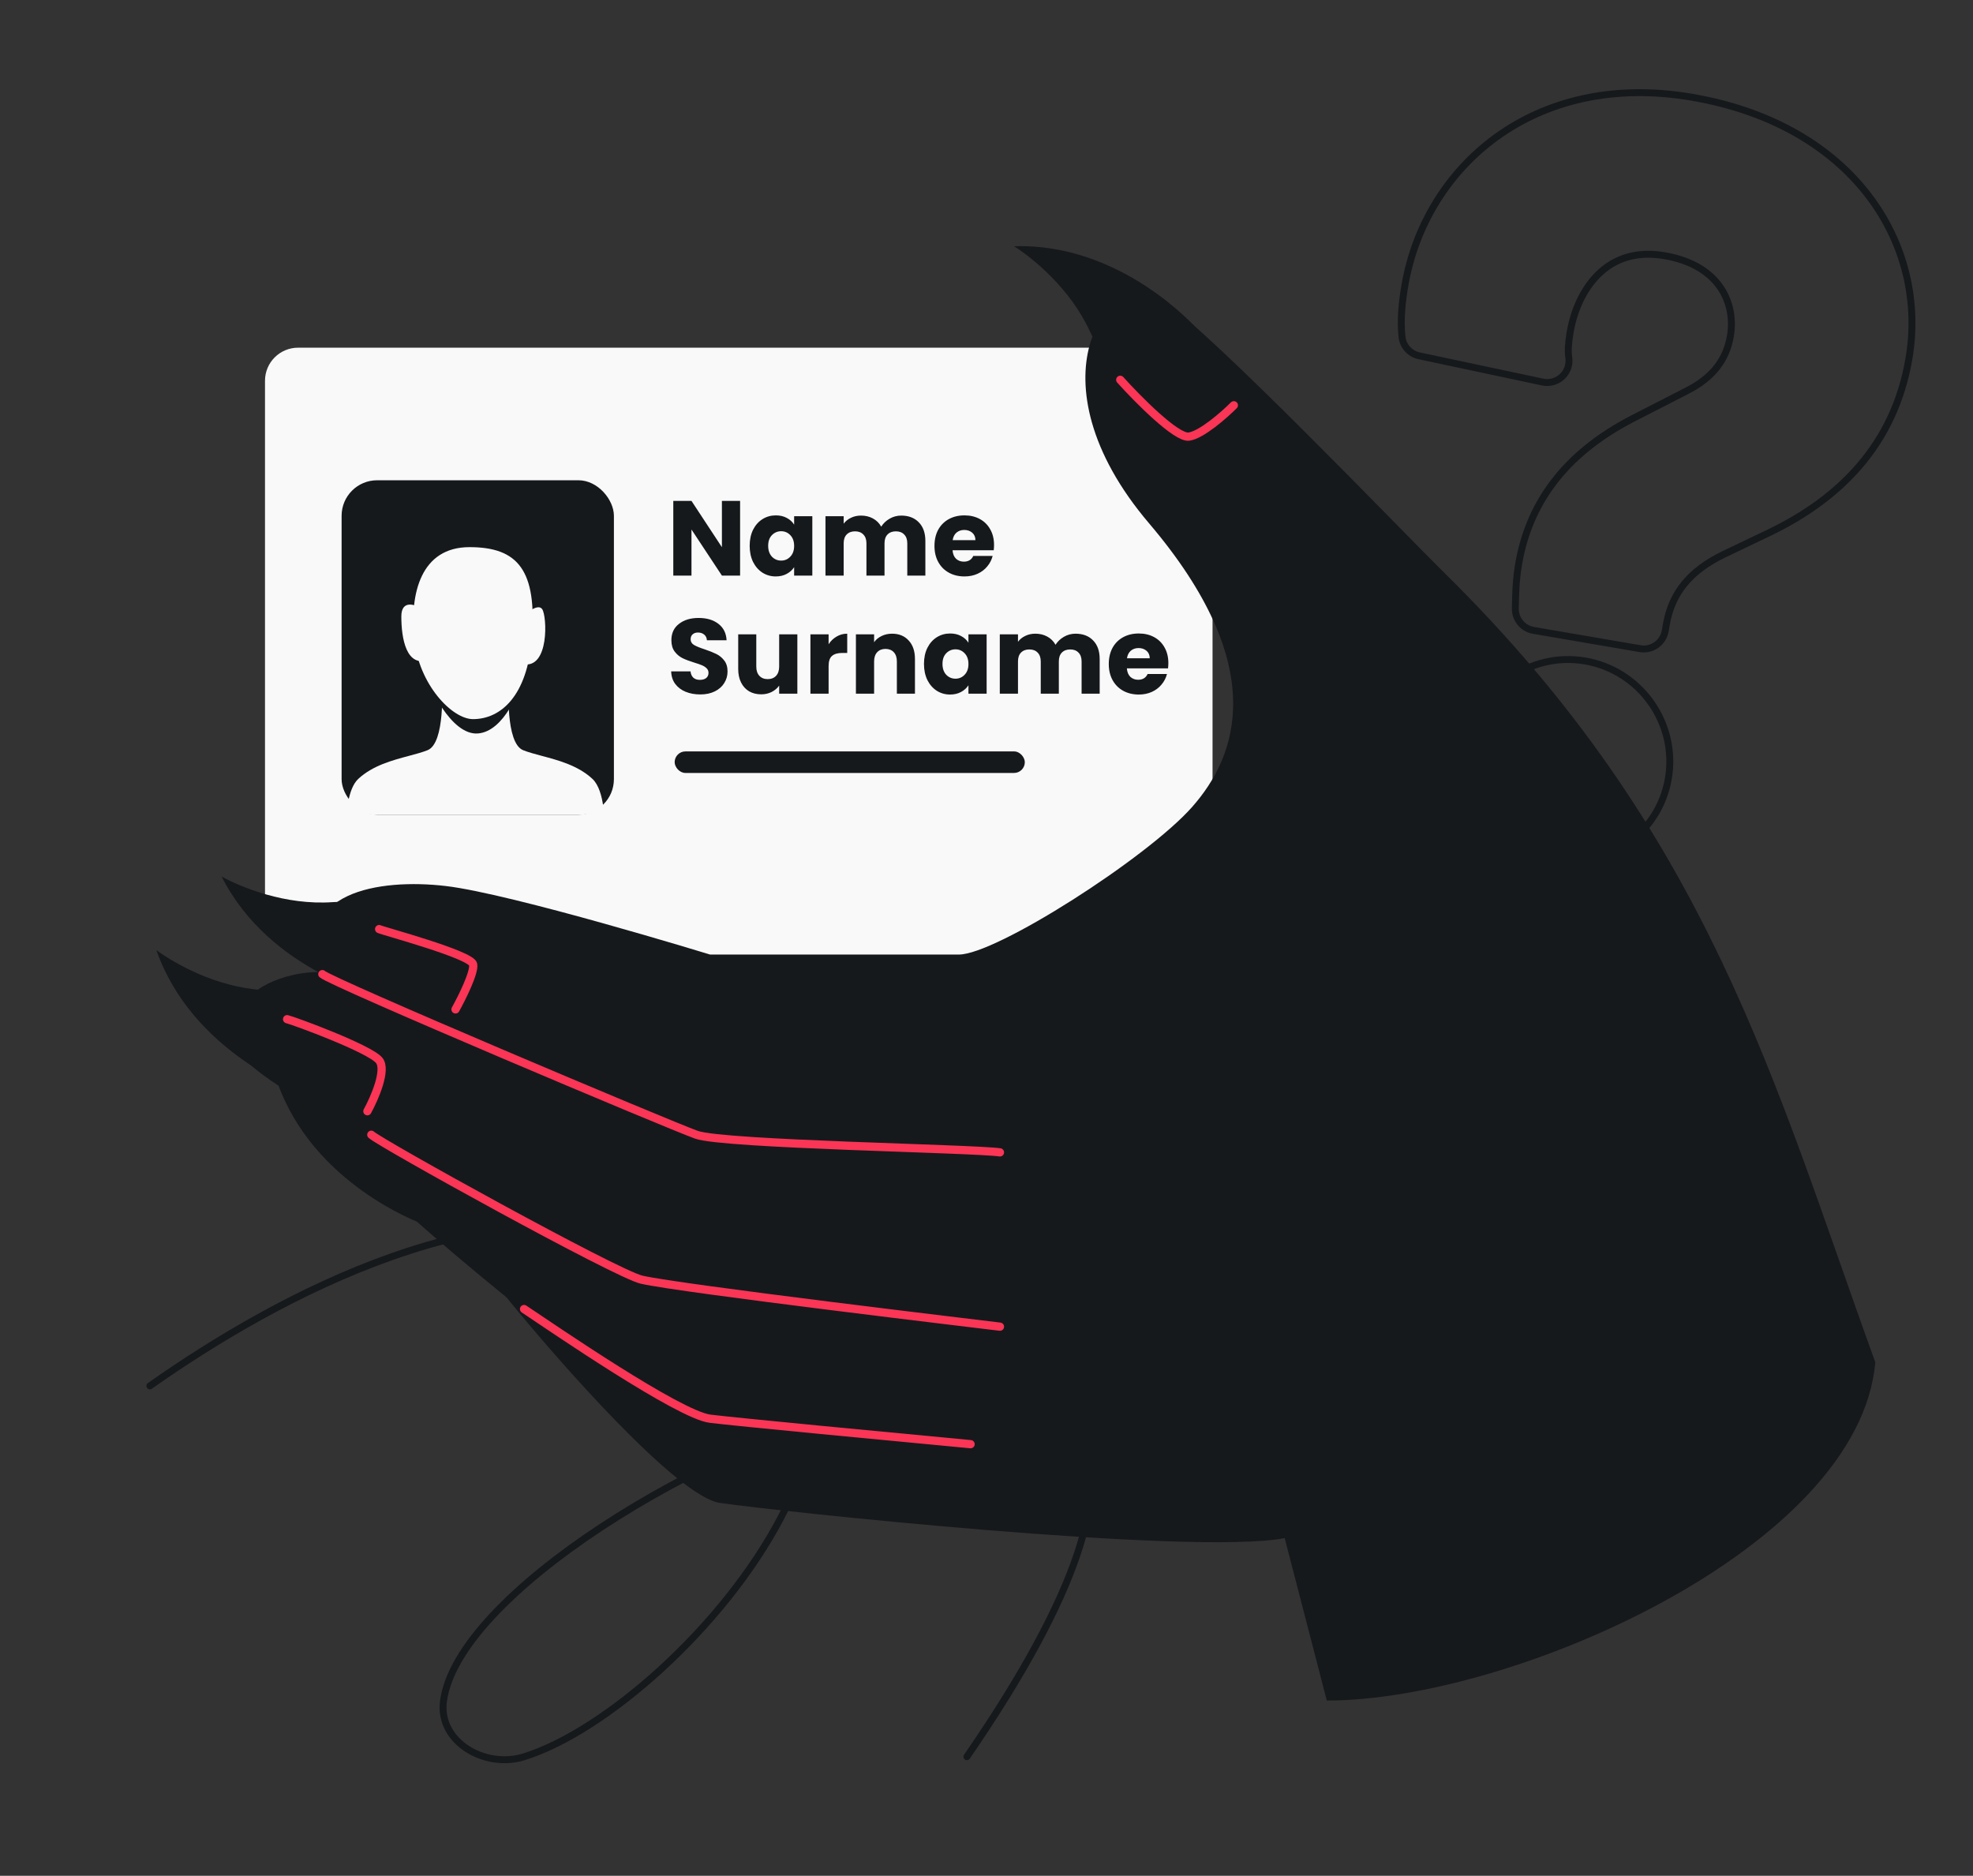
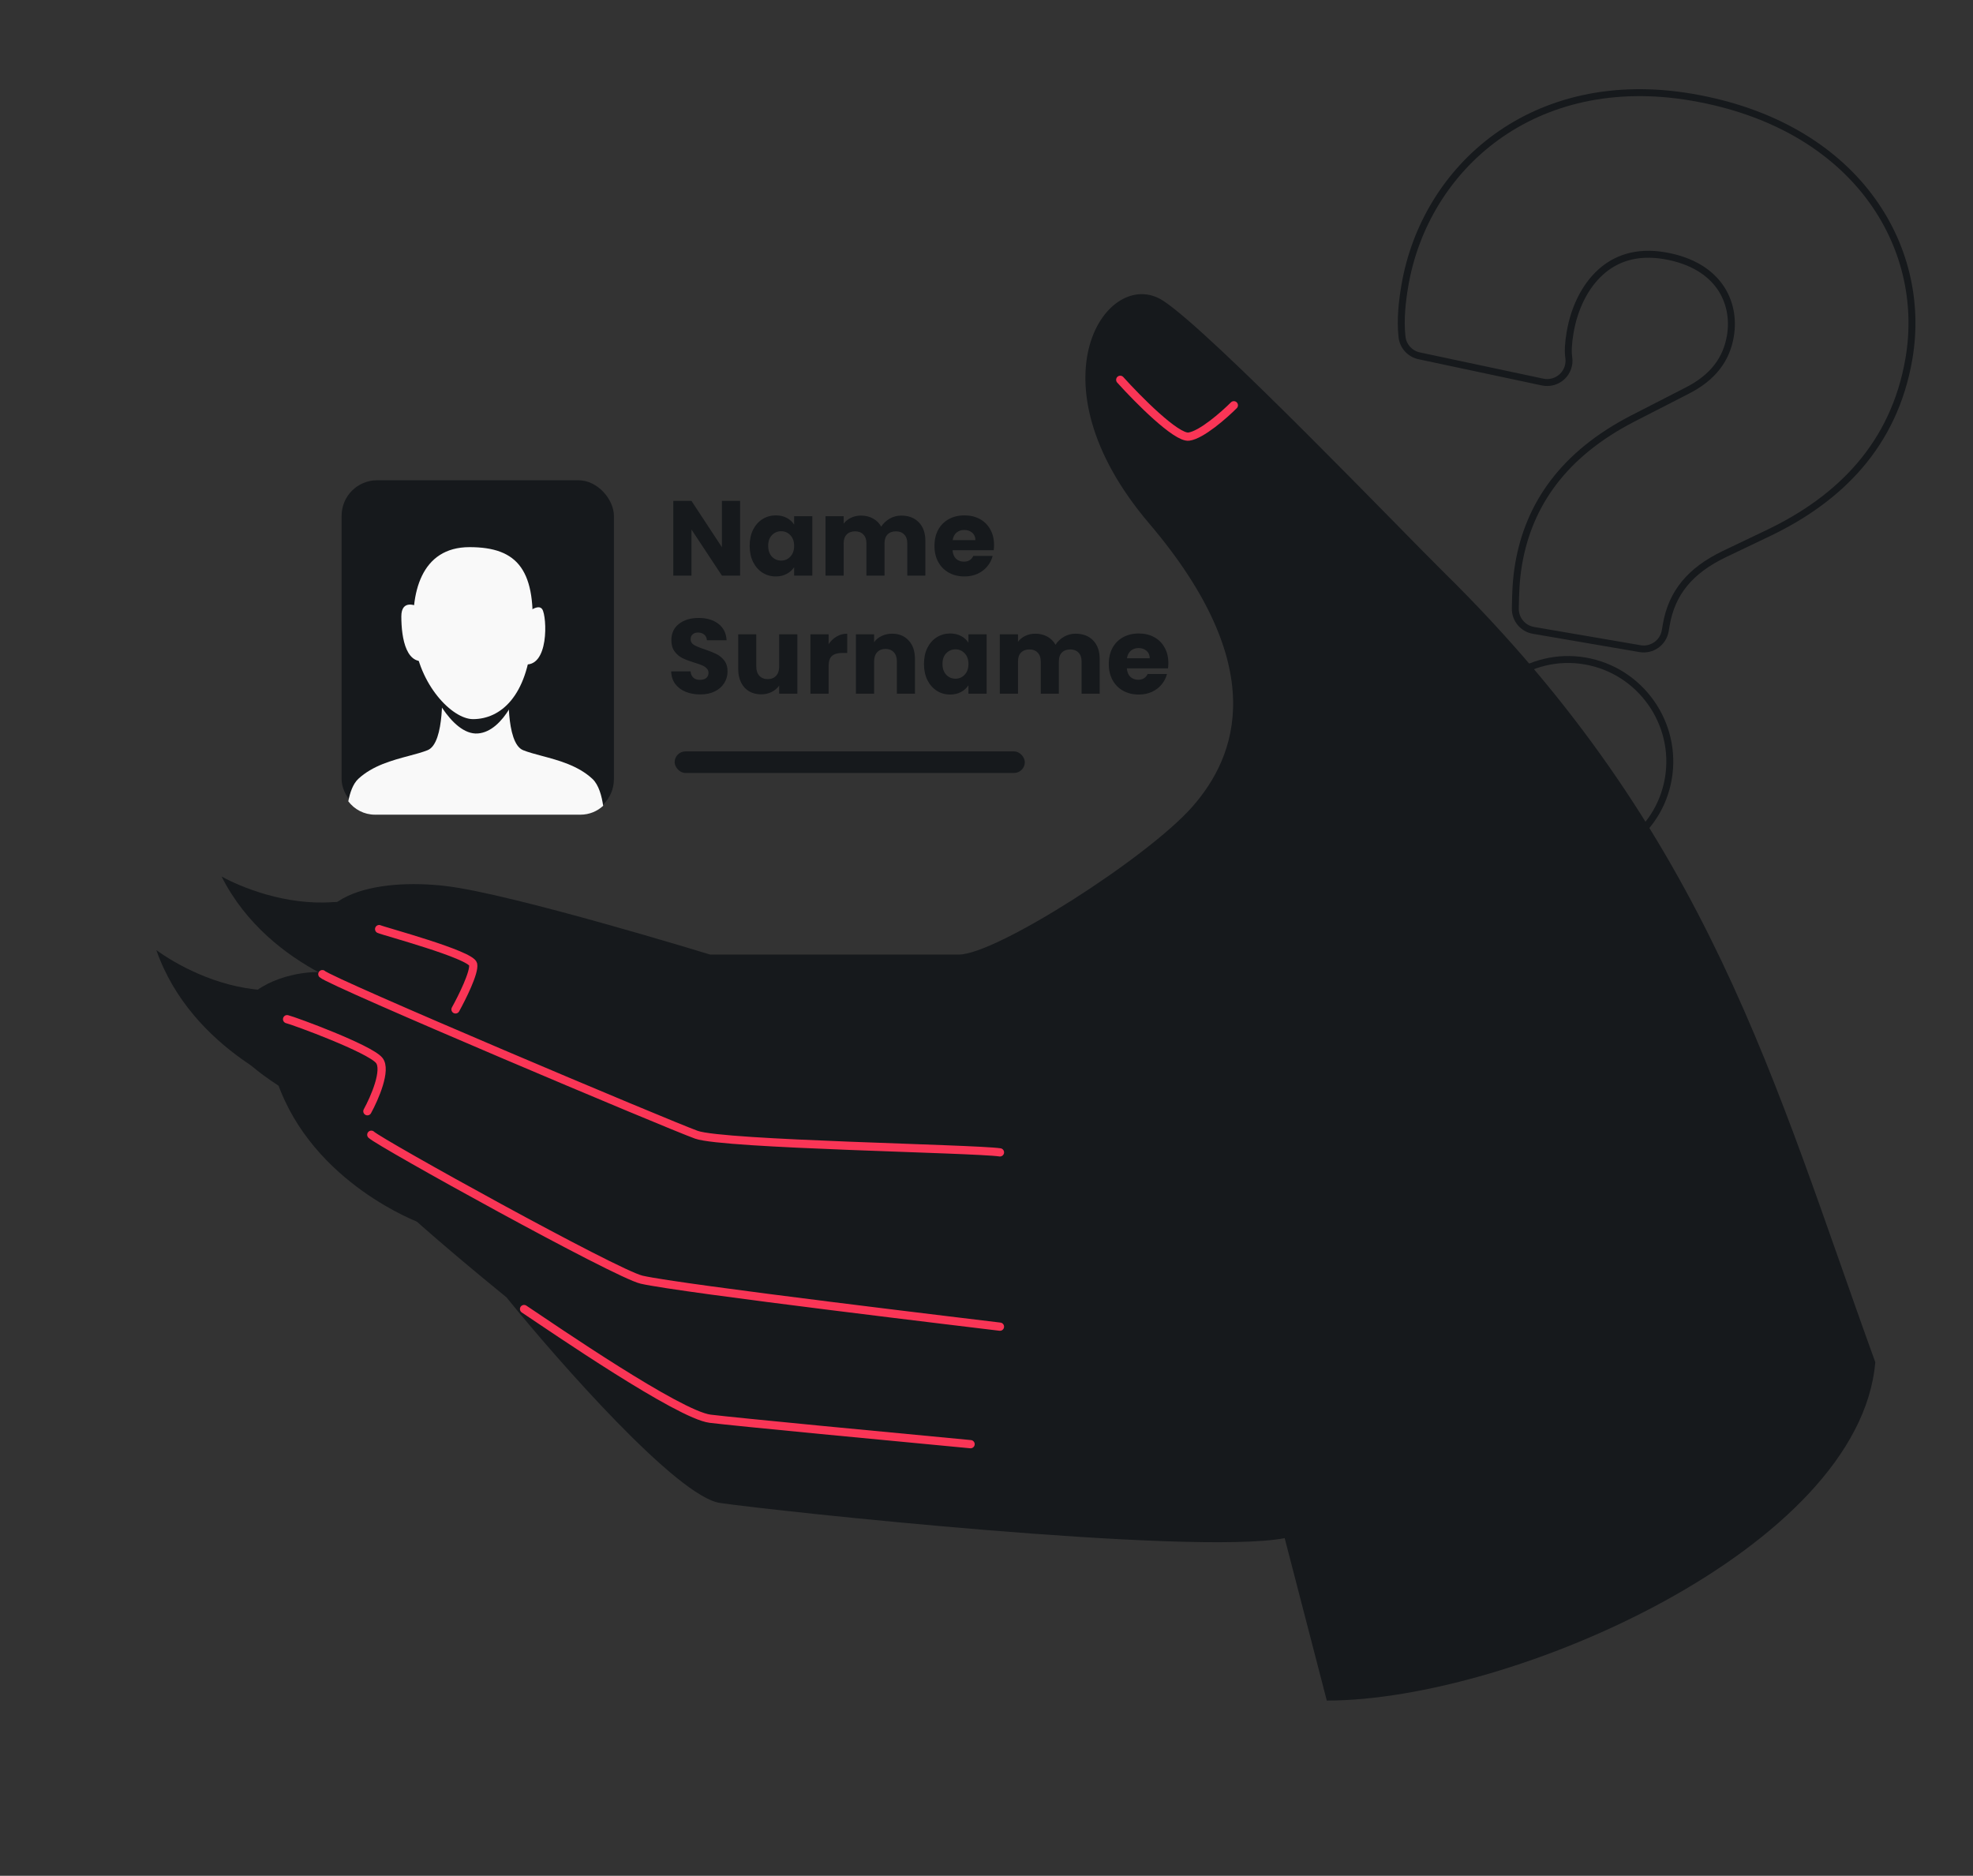
<svg xmlns="http://www.w3.org/2000/svg" width="568" height="540" viewBox="0 0 568 540" fill="none">
  <rect x="0" y="0" width="568" height="540" fill="#333333" stroke="none" />
  <g clip-path="url(#clip0_1557_370)">
    <path d="M436.243 175.171C436.19 178.272 438.408 180.948 441.465 181.472L472.144 186.731C475.564 187.317 478.813 185.019 479.399 181.599L479.69 179.895C481.278 170.634 486.58 164.267 496.284 159.571L496.296 159.565L496.295 159.564L509.328 153.336L509.329 153.335L509.344 153.329L509.346 153.327C529.425 143.655 545.271 128.253 549.553 103.268C555.121 70.781 534.134 36.059 487.071 27.992C441.496 20.18 410.267 48.209 404.442 82.196C403.68 86.64 403.068 91.919 403.618 96.966C403.912 99.663 405.904 101.867 408.558 102.431L444.107 109.987C446.126 110.416 448.227 109.825 449.727 108.409C451.228 106.992 451.937 104.929 451.625 102.889C451.363 101.18 451.485 98.79 452.029 95.617C453.213 88.706 456.269 82.454 460.757 78.379C465.056 74.476 471.035 72.207 479.25 73.615C487.349 75.003 492.341 78.557 495.158 82.572C498.02 86.65 499.012 91.73 498.144 96.795C497.047 103.19 493.416 108.615 485.469 112.582L485.464 112.585L485.413 112.611L485.409 112.613L470.02 120.502L470.02 120.503L470.007 120.509L470.005 120.51C450.118 130.777 440.133 145.215 437.192 162.375C436.379 167.12 436.309 171.322 436.245 175.049L436.243 175.171ZM422.739 214.287C420.01 230.207 430.546 245.101 446.465 247.83C462.282 250.541 477.546 240.174 480.292 224.152C483.021 208.233 472.25 193.005 456.33 190.276C440.309 187.53 425.45 198.471 422.739 214.287Z" stroke="#16191C" stroke-width="2" stroke-linejoin="round" />
-     <path d="M339.549 100.09L85.815 100.09C80.555 100.09 76.29 104.354 76.29 109.614L76.29 258.577C76.29 262.189 78.332 265.489 81.564 267.101L96.482 274.541C97.803 275.199 99.258 275.542 100.733 275.542H339.549C344.809 275.542 349.073 271.278 349.073 266.017V109.614C349.073 104.354 344.809 100.09 339.549 100.09Z" fill="#F9F9F9" />
    <rect x="194.223" y="216.311" width="100.809" height="6.206" rx="3.103" fill="#16191C" />
    <path d="M213.064 165.697H207.827L199.069 152.437V165.697H193.832V144.199H199.069L207.827 157.521V144.199H213.064V165.697ZM215.819 157.123C215.819 155.367 216.145 153.825 216.799 152.498C217.472 151.171 218.381 150.151 219.524 149.436C220.668 148.722 221.944 148.364 223.352 148.364C224.557 148.364 225.608 148.609 226.507 149.099C227.425 149.589 228.13 150.232 228.62 151.029V148.609H233.856V165.697H228.62V163.278C228.109 164.074 227.395 164.717 226.476 165.207C225.578 165.697 224.526 165.942 223.322 165.942C221.933 165.942 220.668 165.585 219.524 164.87C218.381 164.136 217.472 163.105 216.799 161.777C216.145 160.43 215.819 158.878 215.819 157.123ZM228.62 157.153C228.62 155.847 228.252 154.816 227.517 154.06C226.803 153.305 225.925 152.927 224.883 152.927C223.842 152.927 222.954 153.305 222.219 154.06C221.505 154.795 221.147 155.816 221.147 157.123C221.147 158.429 221.505 159.47 222.219 160.246C222.954 161.002 223.842 161.379 224.883 161.379C225.925 161.379 226.803 161.002 227.517 160.246C228.252 159.491 228.62 158.46 228.62 157.153ZM259.449 148.425C261.572 148.425 263.257 149.069 264.502 150.355C265.768 151.641 266.401 153.427 266.401 155.714V165.697H261.195V156.418C261.195 155.316 260.899 154.469 260.306 153.877C259.735 153.264 258.939 152.958 257.918 152.958C256.897 152.958 256.091 153.264 255.498 153.877C254.927 154.469 254.641 155.316 254.641 156.418V165.697H249.435V156.418C249.435 155.316 249.139 154.469 248.547 153.877C247.975 153.264 247.179 152.958 246.158 152.958C245.137 152.958 244.331 153.264 243.739 153.877C243.167 154.469 242.881 155.316 242.881 156.418V165.697H237.645V148.609H242.881V150.753C243.412 150.038 244.106 149.477 244.964 149.069C245.821 148.64 246.791 148.425 247.873 148.425C249.159 148.425 250.303 148.701 251.303 149.252C252.324 149.804 253.12 150.59 253.692 151.61C254.284 150.671 255.09 149.906 256.111 149.314C257.132 148.722 258.244 148.425 259.449 148.425ZM286.171 156.878C286.171 157.368 286.141 157.878 286.079 158.409H274.228C274.31 159.47 274.646 160.287 275.238 160.859C275.851 161.41 276.596 161.686 277.474 161.686C278.781 161.686 279.689 161.134 280.2 160.032H285.773C285.487 161.155 284.967 162.165 284.211 163.064C283.476 163.962 282.547 164.666 281.424 165.177C280.302 165.687 279.046 165.942 277.658 165.942C275.984 165.942 274.493 165.585 273.187 164.87C271.88 164.156 270.859 163.135 270.124 161.808C269.389 160.481 269.022 158.929 269.022 157.153C269.022 155.377 269.379 153.825 270.094 152.498C270.829 151.171 271.849 150.151 273.156 149.436C274.463 148.722 275.963 148.364 277.658 148.364C279.311 148.364 280.781 148.711 282.068 149.405C283.354 150.1 284.354 151.09 285.069 152.376C285.804 153.662 286.171 155.163 286.171 156.878ZM280.812 155.5C280.812 154.601 280.506 153.887 279.893 153.356C279.281 152.825 278.515 152.56 277.596 152.56C276.719 152.56 275.973 152.815 275.361 153.325C274.769 153.836 274.401 154.56 274.258 155.5H280.812ZM201.611 199.912C200.039 199.912 198.63 199.657 197.385 199.146C196.139 198.636 195.139 197.88 194.384 196.88C193.649 195.88 193.261 194.675 193.22 193.266H198.793C198.875 194.063 199.151 194.675 199.62 195.104C200.09 195.512 200.702 195.716 201.458 195.716C202.233 195.716 202.846 195.543 203.295 195.196C203.744 194.828 203.969 194.328 203.969 193.695C203.969 193.164 203.785 192.725 203.418 192.378C203.07 192.031 202.632 191.745 202.101 191.521C201.59 191.296 200.855 191.041 199.896 190.755C198.508 190.326 197.374 189.898 196.497 189.469C195.619 189.04 194.863 188.407 194.23 187.57C193.597 186.733 193.281 185.641 193.281 184.294C193.281 182.293 194.006 180.731 195.455 179.608C196.905 178.465 198.793 177.893 201.121 177.893C203.489 177.893 205.398 178.465 206.847 179.608C208.297 180.731 209.073 182.303 209.175 184.324H203.509C203.469 183.63 203.213 183.089 202.744 182.701C202.274 182.293 201.672 182.089 200.937 182.089C200.304 182.089 199.794 182.262 199.406 182.609C199.018 182.936 198.824 183.416 198.824 184.049C198.824 184.743 199.151 185.284 199.804 185.672C200.457 186.06 201.478 186.478 202.866 186.927C204.255 187.397 205.377 187.846 206.235 188.275C207.113 188.703 207.868 189.326 208.501 190.143C209.134 190.959 209.45 192.011 209.45 193.297C209.45 194.522 209.134 195.635 208.501 196.635C207.889 197.635 206.99 198.432 205.806 199.024C204.622 199.616 203.224 199.912 201.611 199.912ZM229.547 182.609V199.697H224.31V197.37C223.779 198.125 223.055 198.738 222.136 199.207C221.238 199.657 220.237 199.881 219.135 199.881C217.828 199.881 216.675 199.595 215.674 199.024C214.674 198.432 213.898 197.584 213.347 196.482C212.796 195.379 212.52 194.083 212.52 192.593V182.609H217.726V191.888C217.726 193.032 218.022 193.92 218.614 194.553C219.206 195.185 220.002 195.502 221.003 195.502C222.024 195.502 222.83 195.185 223.422 194.553C224.014 193.92 224.31 193.032 224.31 191.888V182.609H229.547ZM238.545 185.457C239.158 184.518 239.923 183.783 240.842 183.252C241.761 182.701 242.781 182.425 243.904 182.425V187.968H242.465C241.158 187.968 240.178 188.254 239.525 188.826C238.872 189.377 238.545 190.357 238.545 191.766V199.697H233.308V182.609H238.545V185.457ZM256.819 182.425C258.82 182.425 260.413 183.079 261.597 184.385C262.801 185.672 263.404 187.448 263.404 189.714V199.697H258.197V190.418C258.197 189.275 257.901 188.387 257.309 187.754C256.717 187.121 255.921 186.805 254.921 186.805C253.92 186.805 253.124 187.121 252.532 187.754C251.94 188.387 251.644 189.275 251.644 190.418V199.697H246.407V182.609H251.644V184.875C252.175 184.12 252.889 183.528 253.788 183.099C254.686 182.65 255.697 182.425 256.819 182.425ZM266.001 191.123C266.001 189.367 266.328 187.825 266.981 186.498C267.655 185.171 268.563 184.151 269.707 183.436C270.85 182.722 272.126 182.364 273.535 182.364C274.739 182.364 275.791 182.609 276.689 183.099C277.608 183.589 278.312 184.232 278.802 185.029V182.609H284.039V199.697H278.802V197.278C278.292 198.074 277.577 198.717 276.658 199.207C275.76 199.697 274.709 199.942 273.504 199.942C272.116 199.942 270.85 199.585 269.707 198.87C268.563 198.136 267.655 197.105 266.981 195.777C266.328 194.43 266.001 192.878 266.001 191.123ZM278.802 191.153C278.802 189.847 278.435 188.816 277.7 188.06C276.985 187.305 276.107 186.927 275.066 186.927C274.025 186.927 273.137 187.305 272.402 188.06C271.687 188.795 271.33 189.816 271.33 191.123C271.33 192.429 271.687 193.47 272.402 194.246C273.137 195.002 274.025 195.379 275.066 195.379C276.107 195.379 276.985 195.002 277.7 194.246C278.435 193.491 278.802 192.46 278.802 191.153ZM309.631 182.425C311.755 182.425 313.439 183.069 314.684 184.355C315.95 185.641 316.583 187.427 316.583 189.714V199.697H311.377V190.418C311.377 189.316 311.081 188.469 310.489 187.877C309.917 187.264 309.121 186.958 308.1 186.958C307.079 186.958 306.273 187.264 305.681 187.877C305.109 188.469 304.824 189.316 304.824 190.418V199.697H299.617V190.418C299.617 189.316 299.321 188.469 298.729 187.877C298.158 187.264 297.361 186.958 296.341 186.958C295.32 186.958 294.513 187.264 293.921 187.877C293.35 188.469 293.064 189.316 293.064 190.418V199.697H287.827V182.609H293.064V184.753C293.595 184.038 294.289 183.477 295.146 183.069C296.004 182.64 296.974 182.425 298.056 182.425C299.342 182.425 300.485 182.701 301.486 183.252C302.506 183.804 303.303 184.59 303.874 185.61C304.466 184.671 305.273 183.906 306.293 183.314C307.314 182.722 308.427 182.425 309.631 182.425ZM336.354 190.878C336.354 191.368 336.323 191.878 336.262 192.409H324.41C324.492 193.47 324.829 194.287 325.421 194.859C326.033 195.41 326.779 195.686 327.656 195.686C328.963 195.686 329.872 195.134 330.382 194.032H335.956C335.67 195.155 335.149 196.165 334.394 197.064C333.659 197.962 332.73 198.666 331.607 199.177C330.484 199.687 329.229 199.942 327.84 199.942C326.166 199.942 324.676 199.585 323.369 198.87C322.063 198.156 321.042 197.135 320.307 195.808C319.572 194.481 319.204 192.929 319.204 191.153C319.204 189.377 319.562 187.825 320.276 186.498C321.011 185.171 322.032 184.151 323.339 183.436C324.645 182.722 326.146 182.364 327.84 182.364C329.494 182.364 330.964 182.711 332.25 183.405C333.536 184.1 334.537 185.09 335.251 186.376C335.986 187.662 336.354 189.163 336.354 190.878ZM330.994 189.5C330.994 188.601 330.688 187.887 330.076 187.356C329.463 186.825 328.698 186.56 327.779 186.56C326.901 186.56 326.156 186.815 325.543 187.325C324.951 187.836 324.584 188.56 324.441 189.5H330.994Z" fill="#16191C" />
    <rect x="98.343" y="138.256" width="78.392" height="96.271" rx="10.228" fill="#16191C" />
    <path d="M173.643 231.969C171.926 233.557 169.631 234.527 167.108 234.527L107.97 234.527C104.822 234.527 102.026 233.015 100.27 230.678C100.735 228.248 101.588 225.667 103.154 224.213C107.278 220.383 112.927 218.877 117.706 217.602C119.716 217.066 121.572 216.571 123.096 215.961C128.243 213.902 127.222 197.395 127.222 197.395L146.476 197.395C146.476 197.395 145.454 213.902 150.602 215.961C152.126 216.571 153.982 217.066 155.992 217.602C160.77 218.877 166.419 220.383 170.544 224.213C172.391 225.929 173.247 229.214 173.643 231.969Z" fill="#F9F9F9" />
    <path d="M137.54 211.148C129.838 211.698 123.099 197.165 122.411 193.269L127.913 194.644L147.167 187.08L150.605 194.644C149.917 198.082 145.241 210.598 137.54 211.148Z" fill="#16191C" />
    <path d="M119.241 183.915C117.913 170.712 121.232 157.509 135.171 157.509C149.109 157.509 154.68 164.174 153.092 183.915C151.764 200.419 144.128 207.02 136.163 207.02C130.189 207.02 120.568 197.118 119.241 183.915Z" fill="#F9F9F9" />
    <path d="M115.537 177.452C115.537 172.5 119.663 174.013 121.725 175.389C124.705 179.285 129.29 187.629 123.788 189.829C116.912 192.58 115.537 183.64 115.537 177.452Z" fill="#F9F9F9" />
    <path d="M156.108 175.389C155.008 173.738 151.982 176.076 150.607 177.452C148.085 181.577 144.556 190.104 150.607 191.205C158.171 192.58 157.483 177.452 156.108 175.389Z" fill="#F9F9F9" />
-     <path d="M278.351 505.715C410.253 314.187 135.476 428.902 127.661 489.787C126.167 501.424 139.614 509.231 150.819 505.748C197.505 491.237 286.614 386.361 195.07 356.998C141.412 339.787 80.324 372.813 43.145 398.963" stroke="#16191C" stroke-width="2" stroke-linecap="round" />
-     <path d="M291.936 70.891C322.996 69.864 344.619 94.692 344.619 94.692C342.259 118.415 320.945 111.03 313.781 95.427C308.05 82.945 297.306 74.317 291.936 70.891Z" fill="#16191C" />
    <path d="M63.792 252.331C77.813 280.064 109.977 287.1 109.977 287.1C129.649 273.633 112.931 258.488 95.806 259.701C82.105 260.672 69.376 255.395 63.792 252.331Z" fill="#16191C" />
    <path d="M45.008 273.499C55.254 302.837 86.21 314.048 86.21 314.048C107.485 303.29 92.908 286.075 75.772 285.022C62.063 284.179 50.14 277.271 45.008 273.499Z" fill="#16191C" />
    <path d="M79.832 311.528C90.078 340.867 121.034 352.077 121.034 352.077C142.309 341.319 127.732 324.104 110.596 323.051C96.887 322.208 84.964 315.3 79.832 311.528Z" fill="#16191C" />
    <path d="M330.781 150.631C295.719 109.4 318.994 76.383 334.781 86.531C348.46 95.325 404.357 153.646 415.537 164.633C492.253 240.027 510.725 311.783 539.871 392.137C535.361 445.485 435.475 489.551 381.967 489.551L369.843 442.799C342.912 447.881 222.44 434.909 207.248 432.658C195.069 430.854 161.205 392.44 145.794 373.459C138.841 367.821 122.791 354.515 114.221 346.396C105.652 338.278 104.26 329.483 104.636 326.1C60.661 304.112 64.043 297.91 69.117 290.017C74.285 281.978 86.219 279.492 92.797 279.868C83.776 256.865 109.147 252.806 128.316 255.061C147.466 257.314 204.315 274.759 204.429 274.794H276.031C286.743 274.794 330.207 246.993 343.174 232.334C356.142 217.676 365.843 191.862 330.781 150.631Z" fill="#16191C" />
    <path d="M322.506 109.34C327.58 114.978 338.631 126.141 342.239 125.69C345.847 125.239 352.387 119.488 355.206 116.669M92.799 280.432C95.054 282.687 192.591 323.845 200.484 326.664C208.377 329.483 279.98 330.61 287.873 331.738M106.894 326.664C109.149 328.919 177.368 366.693 184.698 368.385C195.974 370.987 283.363 381.352 287.873 381.916M150.87 376.842C159.327 382.48 195.41 407.287 204.431 408.415C211.647 409.317 257.428 413.677 279.416 415.744M109.149 267.465C110.276 268.029 135.647 274.794 136.211 277.613C136.662 279.868 133.016 287.198 131.137 290.58M82.65 293.399C84.905 293.963 106.33 301.856 109.149 305.239C111.404 307.946 107.833 316.139 105.766 319.898" stroke="#FA3556" stroke-width="2.371" stroke-linecap="round" stroke-linejoin="round" />
  </g>
  <defs>
    <clipPath id="clip0_1557_370">
      <rect width="568" height="540" rx="48" fill="white" />
    </clipPath>
  </defs>
</svg>